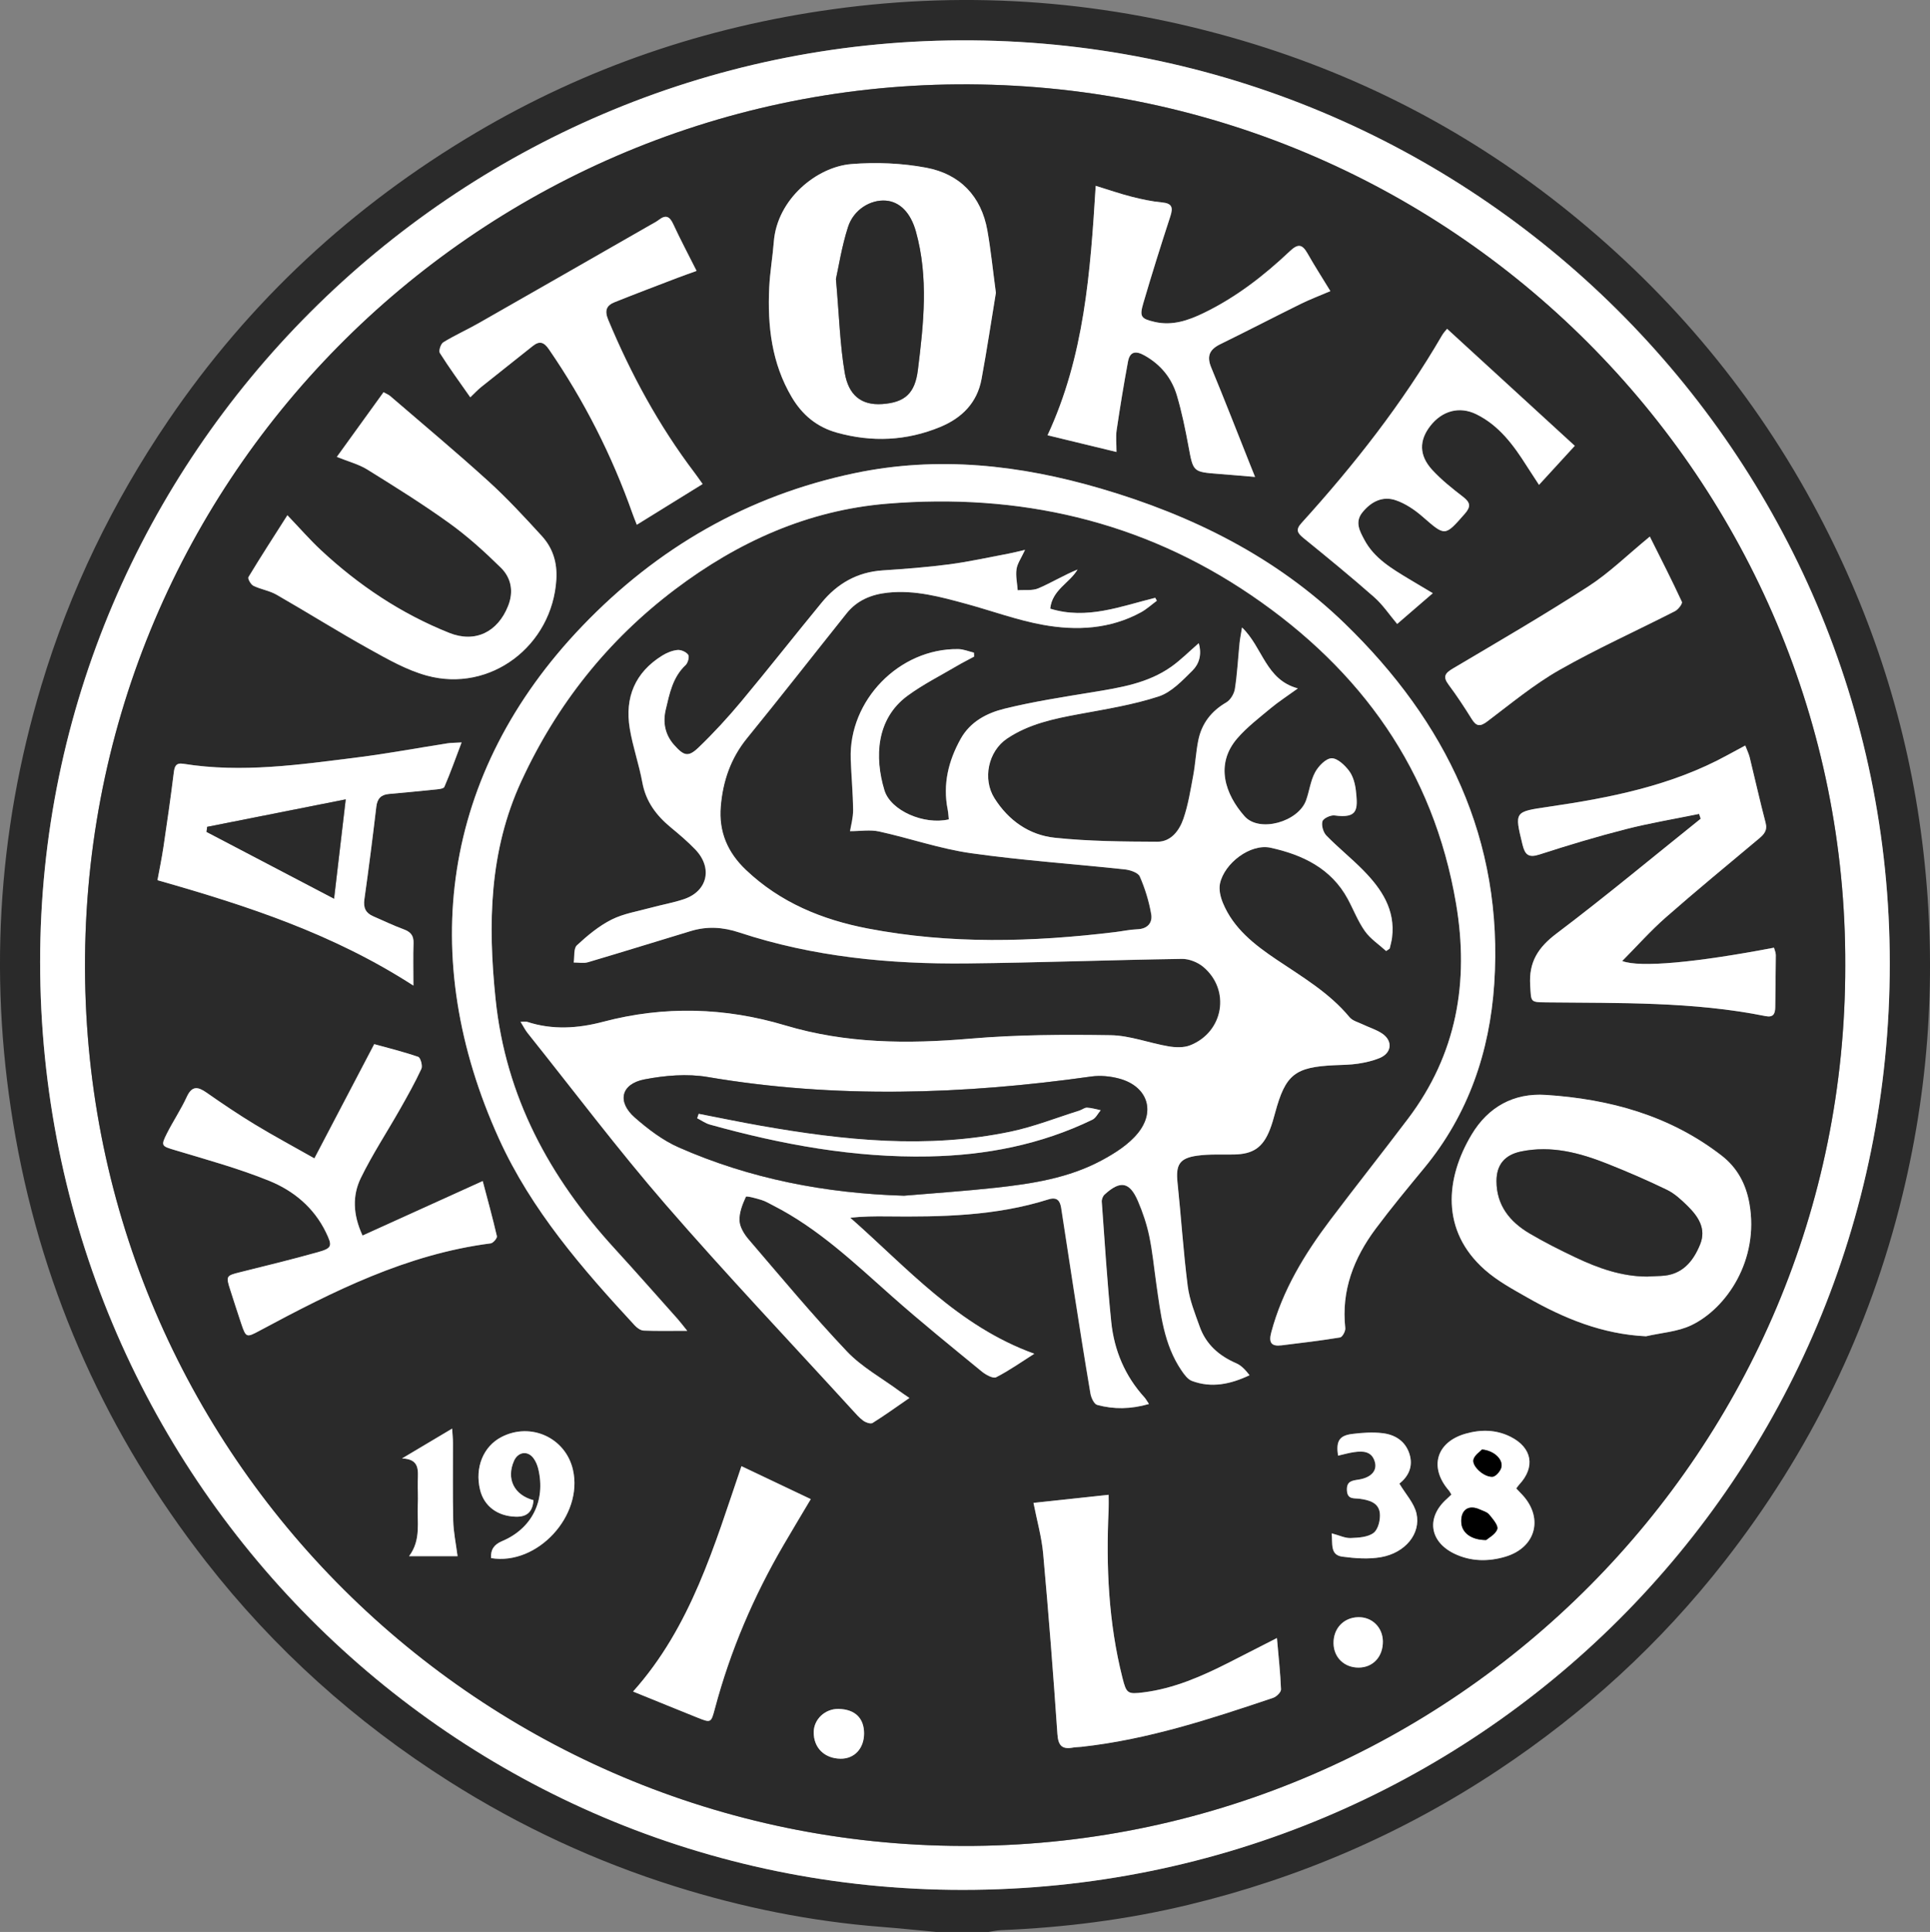
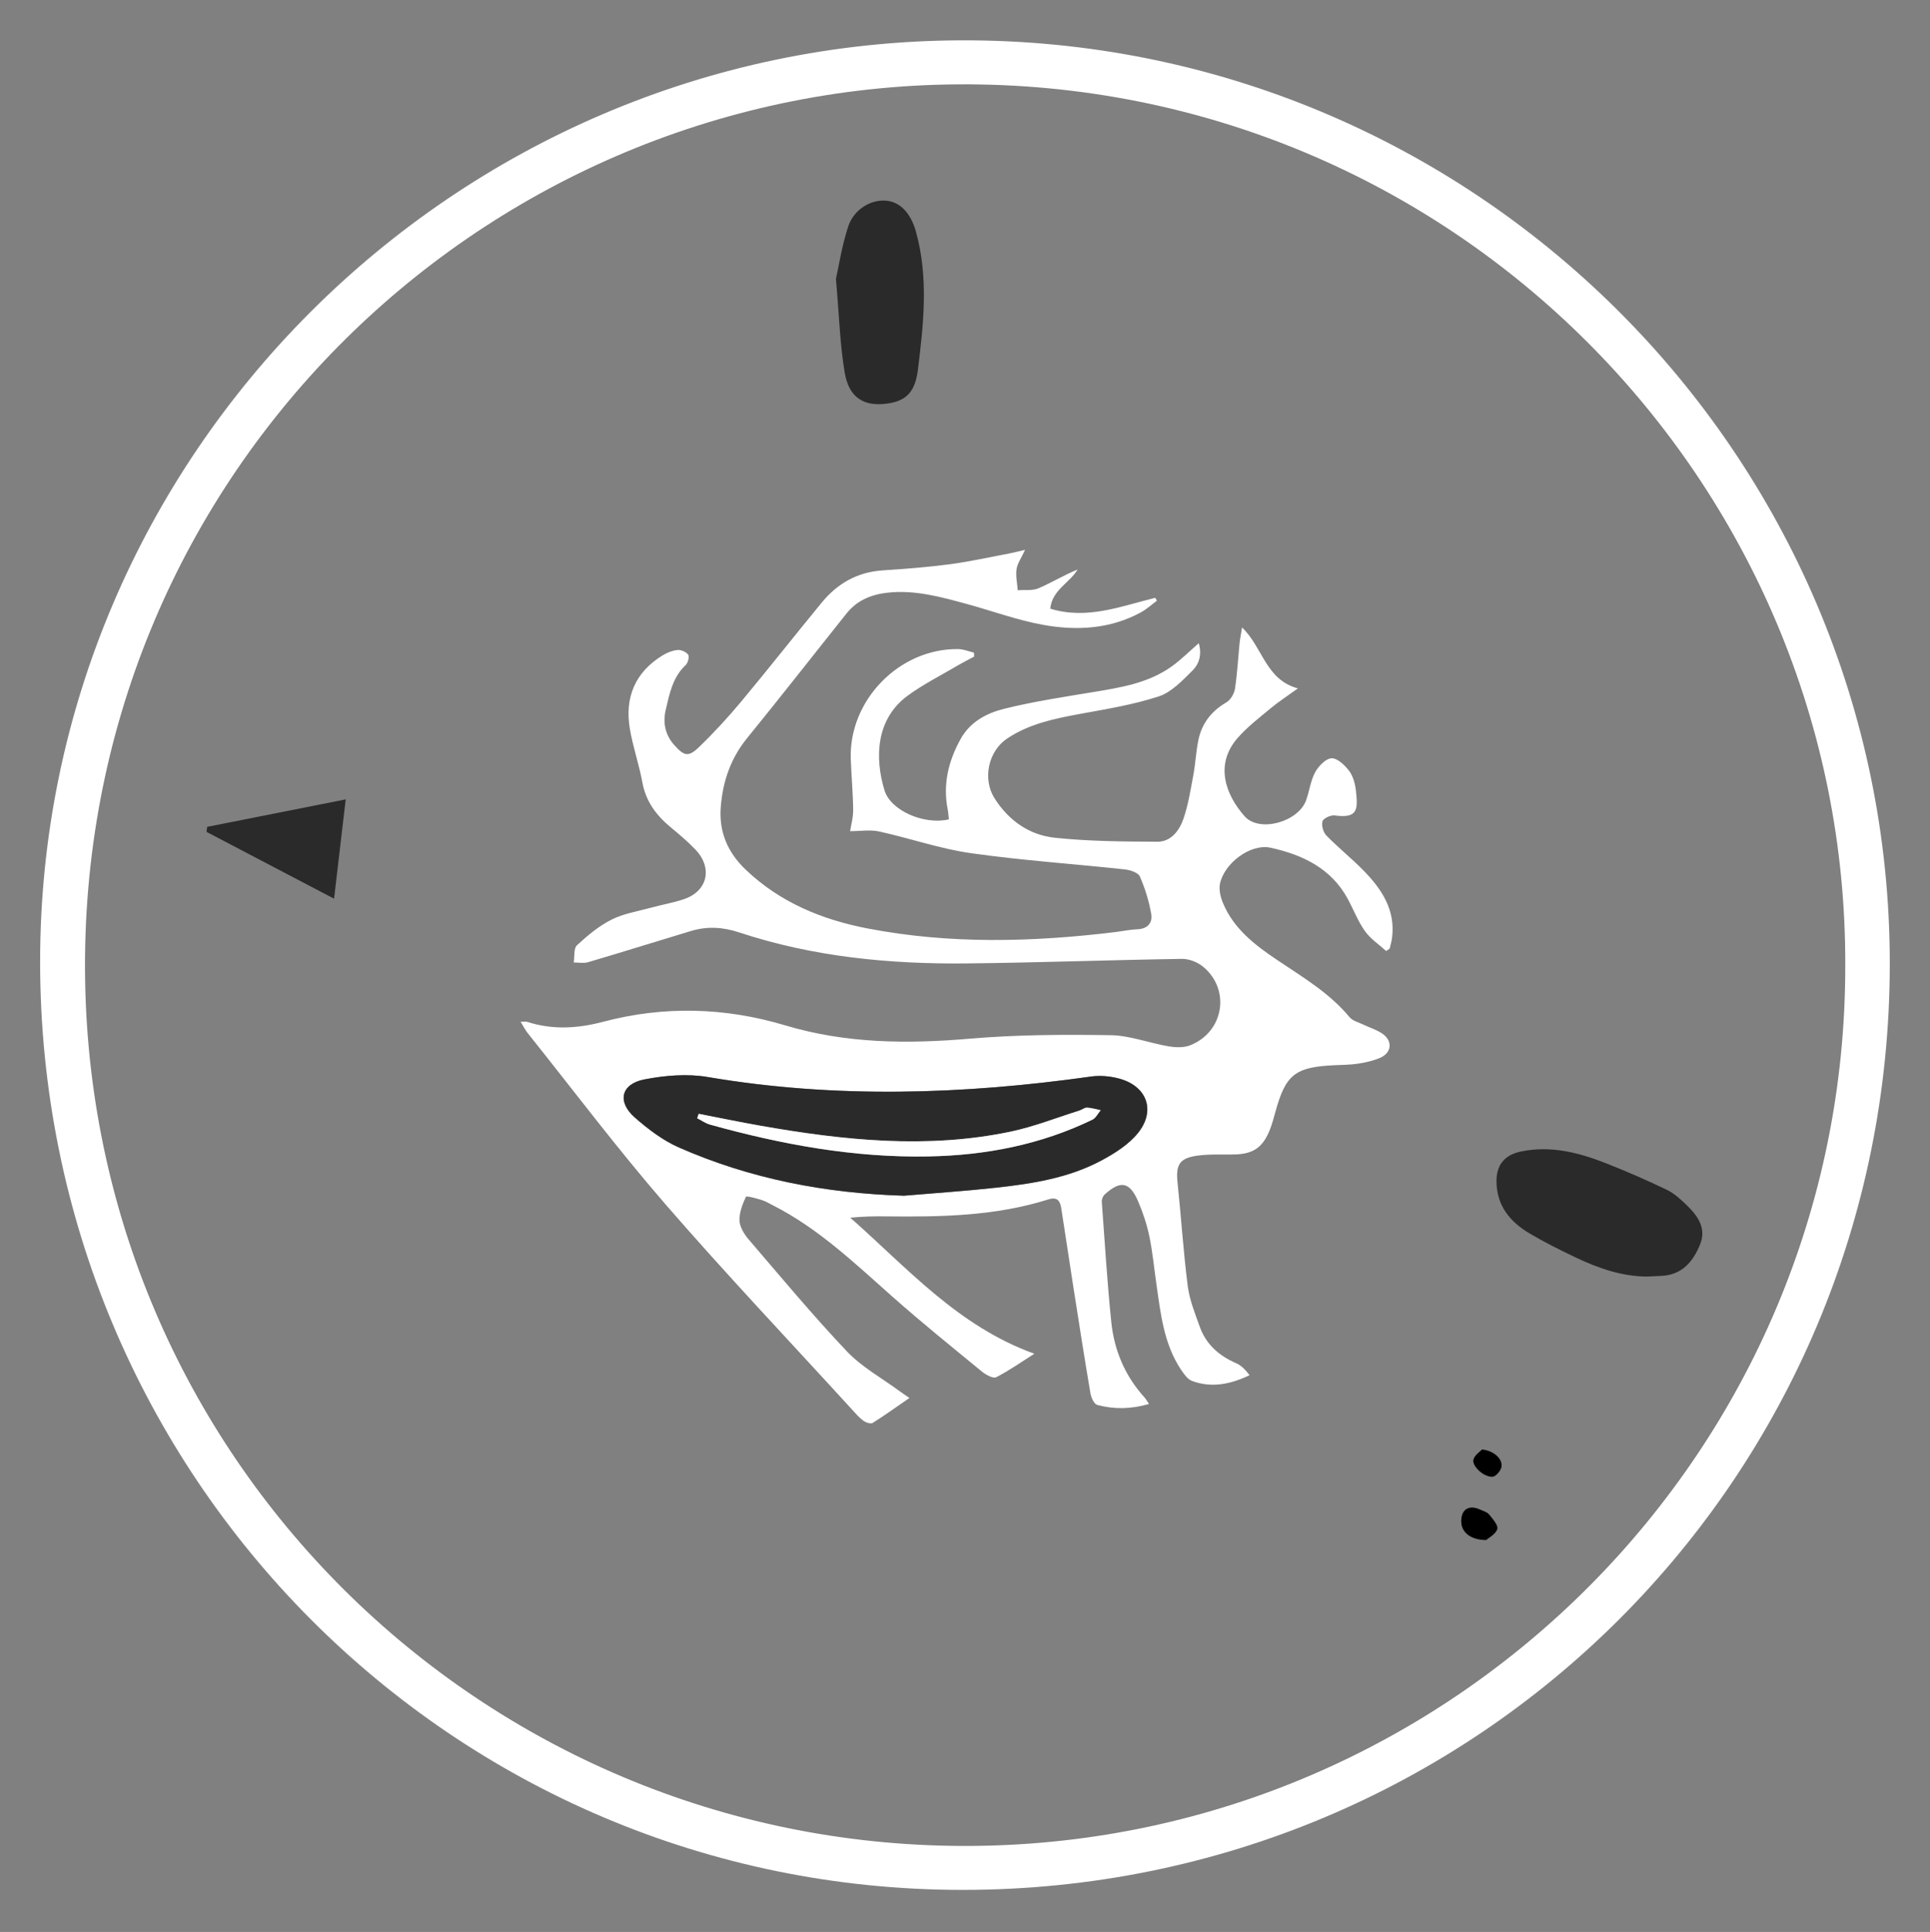
<svg xmlns="http://www.w3.org/2000/svg" viewBox="0 0 814.9 815.54" id="Layer_1">
  <rect x="0" y="0" width="814.9" height="815.54" fill="#808080" stroke="none" />
  <defs>
    <style>.cls-1{fill:#fff}.cls-2{fill:#2a2a2a}</style>
  </defs>
  <g id="lPBW8x.tif">
-     <path class="cls-2" d="M395.39 815.54c-7.75-.72-15.49-1.54-23.25-2.14-29.63-2.31-58.55-8.15-86.89-17.03-33.83-10.6-65.7-25.41-95.63-44.39-39.55-25.08-73.93-55.93-102.73-92.89-41.34-53.06-68.4-112.59-80.28-178.85-11.56-64.48-7.99-128.16 10.87-190.94 12.06-40.14 30.14-77.36 53.71-111.99 34.13-50.16 77.53-90.37 129.68-121.24 46.72-27.64 97.1-44.74 150.77-52.17C410.32-4.22 468.09.38 524.89 17.22c50.7 15.03 96.7 39.19 137.76 72.39 43.56 35.22 78.77 77.49 105.03 127.16 23.02 43.55 37.8 89.62 43.92 138.48 6.28 50.19 3.67 99.84-8.29 149.08-13.88 57.15-39.17 108.71-75.28 154.91-26.93 34.45-58.85 63.67-95.33 87.9-40.3 26.78-84.02 45.65-130.98 56.96-25.92 6.24-52.3 9.59-78.95 10.67-1.8.07-3.6.5-5.39.76h-21.97Zm11.18-17.76c217.08-.09 391.3-174.08 391.34-390.97.03-215.22-175.87-390.77-392.59-389.78-213.54.98-388.43 175.3-388.38 389.03.05 216.87 174.05 391.81 389.64 391.72Z" />
    <path class="cls-1" d="M406.58 797.78c-215.59.09-389.6-174.85-389.64-391.72-.05-213.73 174.85-388.05 388.39-389.03 216.72-.99 392.62 174.56 392.59 389.78-.03 216.89-174.26 390.89-391.34 390.97Zm372.54-390.09c.78-204.26-166.07-373.65-374.89-372.08C201.07 37.14 32.57 203.49 35.94 413.68c3.29 205.18 171.44 367.51 375.28 365.53 202.61-1.97 368.1-167.06 367.9-371.52Z" />
-     <path class="cls-2" d="M779.12 407.69c.2 204.46-165.29 369.56-367.9 371.52-203.85 1.98-372-160.35-375.28-365.53C32.57 203.49 201.07 37.14 404.23 35.61c208.82-1.57 375.67 167.82 374.89 372.08ZM432.8 232.12c-3.16.72-5.01 1.21-6.9 1.57-8.32 1.56-16.61 3.42-24.99 4.53-9.39 1.24-18.87 1.96-28.33 2.58-10.67.71-19.08 5.55-25.7 13.6-11.41 13.87-22.5 28-34 41.79-5.63 6.75-11.61 13.25-17.94 19.33-4.38 4.21-6.21 3.6-10.32-1-3.9-4.36-4.86-9.52-3.58-14.93 1.6-6.75 2.91-13.7 8.41-18.84.97-.9 1.66-3.5 1.07-4.34-.84-1.2-3.03-2.16-4.52-2.01-2.21.21-4.52 1.16-6.44 2.36-11.48 7.12-15.85 17.69-13.71 30.74 1.26 7.69 3.92 15.14 5.32 22.81 1.47 8.07 5.89 13.92 11.97 18.95 3.59 2.97 7.16 5.99 10.38 9.34 7.43 7.74 5.24 17.55-4.7 20.95-4.55 1.56-9.35 2.36-14 3.63-5.61 1.54-11.56 2.46-16.67 5.04-5.36 2.7-10.18 6.72-14.61 10.83-1.45 1.34-.96 4.78-1.35 7.27 2.02-.01 4.17.43 6.03-.12 14.52-4.29 28.97-8.8 43.46-13.18 6.87-2.07 13.43-1.69 20.45.63 31.15 10.29 63.42 13.4 96.02 13.06 30.29-.31 60.56-1.46 90.85-1.92 3.02-.05 6.66 1.41 9 3.37 11.64 9.74 8.64 27.54-5.57 33.12-2.7 1.06-6.16.92-9.12.42-8.18-1.4-16.26-4.58-24.42-4.7-19.76-.3-39.61-.23-59.28 1.46-26.45 2.27-52.35 2.11-78.11-5.6-25.32-7.58-51.06-8.35-76.9-1.52-10.56 2.79-21.35 3.53-32.04.03-.64-.21-1.41-.03-2.81-.03 1.26 2.03 1.99 3.52 3 4.78 19.32 24.16 37.94 48.93 58.19 72.29 25.6 29.53 52.53 57.92 78.9 86.78 1.46 1.6 2.89 3.29 4.62 4.54 1.04.75 3.09 1.47 3.91.96 5.12-3.19 10.03-6.73 15.56-10.55-2.08-1.44-3.16-2.14-4.2-2.9-7.47-5.52-15.92-10.12-22.21-16.77-14.4-15.2-27.82-31.33-41.46-47.24-1.89-2.2-3.76-5.22-3.88-7.93-.15-3.36 1.25-6.93 2.7-10.08.22-.49 4.35.64 6.59 1.33 1.73.53 3.33 1.51 4.96 2.34 19.08 9.72 34.38 24.36 50.2 38.38 12.31 10.91 25.13 21.25 37.85 31.69 1.67 1.37 4.76 3.09 6.07 2.43 5.6-2.85 10.79-6.54 16.12-9.92-32.34-11.65-53.66-36.26-77.72-57.42 5.28-.57 10.35-.62 15.42-.56 23.01.26 45.97-.13 68.2-7.16 3.74-1.18 4.96.58 5.44 3.59 1.79 11.33 3.45 22.69 5.23 34.03 2.31 14.78 4.62 29.56 7.13 44.31.3 1.77 1.53 4.45 2.85 4.81 7.05 1.91 14.19 1.82 21.85-.39-.95-1.42-1.32-2.15-1.85-2.73-8.27-9.06-12.84-19.91-14.07-31.91-1.73-16.87-2.77-33.82-4-50.74-.07-.99.45-2.34 1.17-3.01 6.66-6.12 10.6-5.45 14.13 2.77 2.02 4.71 3.69 9.67 4.74 14.68 1.4 6.66 2.03 13.48 3 20.23 1.83 12.68 3.14 25.54 10.62 36.55 1.17 1.72 2.66 3.78 4.45 4.44 8.19 3.04 16.14 1.43 24.28-2.42-1.66-2.16-3.42-4.09-5.6-5.04-7.24-3.13-12.75-7.93-15.43-15.42-2.01-5.61-4.32-11.31-5.07-17.15-1.86-14.51-2.78-29.14-4.31-43.7-.79-7.52.78-10.34 8.37-11.38 5.07-.7 10.28-.4 15.43-.49 8.09-.14 12.22-2.91 15.19-10.48.91-2.32 1.58-4.74 2.23-7.14 4.38-16.12 8.33-19.28 25.04-20.06 3.32-.15 6.68-.16 9.96-.66 3.09-.47 6.24-1.18 9.12-2.37 5.16-2.13 5.67-7.28 1.02-10.38-2.45-1.64-5.41-2.51-8.1-3.81-1.93-.93-4.35-1.53-5.62-3.05-8.56-10.34-19.94-16.99-30.83-24.32-9.3-6.27-18.18-13.12-22.65-23.93-1.02-2.48-1.77-5.58-1.24-8.11 1.82-8.63 12.87-17.05 21.42-15.17 13.37 2.94 25.54 8.64 32.54 21.6 2.45 4.53 4.31 9.46 7.27 13.62 2.32 3.26 5.92 5.61 8.94 8.37.5-.34 1-.67 1.49-1.01.34-1.56.81-3.11 1.01-4.7 1.44-11.76-4.44-20.5-12.1-28.31-5-5.1-10.63-9.59-15.61-14.7-1.34-1.37-2.19-4.27-1.69-6.02.36-1.27 3.45-2.71 5.11-2.49 9.76 1.29 9.94-2.27 9.02-10.44-.32-2.89-1.16-6.11-2.86-8.36-1.82-2.42-4.97-5.43-7.43-5.33-2.44.09-5.52 3.31-6.93 5.91-1.94 3.57-2.41 7.92-3.81 11.82-3.27 9.12-19.74 13.79-25.97 6.75-8.16-9.21-12.62-21.91-3.04-32.94 4.1-4.72 9.19-8.61 14.03-12.64 3.26-2.72 6.86-5.03 11.51-8.4-13.65-3.66-14.76-17.25-23.58-25.72-.49 3.07-.87 4.82-1.04 6.58-.65 6.46-.98 12.96-1.97 19.36-.32 2.08-1.87 4.67-3.64 5.7-6.33 3.68-10.36 8.89-11.8 15.93-1 4.87-1.22 9.9-2.13 14.8-1.15 6.18-2.12 12.48-4.17 18.39-1.7 4.92-5.21 9.71-10.98 9.68-14.43-.06-28.94-.17-43.27-1.67-10.8-1.14-19.54-7.22-25.51-16.66-5.13-8.12-2.68-19.85 5.31-25.21 9.23-6.19 19.78-8.37 30.48-10.35 11.26-2.09 22.69-3.91 33.53-7.44 5.41-1.77 10.03-6.73 14.3-10.96 2.72-2.69 4.03-6.7 2.61-11.51-4.08 3.54-7.55 7.06-11.52 9.88-9.95 7.08-21.68 8.89-33.39 10.81-12.45 2.05-24.96 3.96-37.19 6.98-7.37 1.82-14.39 5.48-18.42 12.72-5.17 9.3-7.59 19.13-5.48 29.79.28 1.39.33 2.83.48 4.19-10.4 2.44-24.56-3.64-27.18-12.27-4.25-13.96-3.51-30.16 9.75-39.91 6.52-4.79 13.86-8.47 20.86-12.6 2.37-1.4 4.83-2.63 7.25-3.93-.03-.56-.05-1.11-.08-1.67-2.2-.52-4.4-1.47-6.61-1.5-24.88-.36-46.3 21.61-45.4 46.49.26 7.14.94 14.27 1.01 21.42.03 3.33-.95 6.67-1.3 8.95 4.41 0 8.5-.7 12.26.13 12.97 2.85 25.67 7.3 38.75 9.16 21.56 3.06 43.35 4.51 65.02 6.85 2.26.24 5.6 1.34 6.31 2.98 2.21 5.05 3.88 10.47 4.82 15.91.62 3.61-1.52 6.23-5.85 6.38-3.14.11-6.27.81-9.4 1.19-34.87 4.24-69.71 5.16-104.4-1.51-19.29-3.71-36.91-10.91-51.46-24.72-7.81-7.41-11.52-16.15-10.64-26.8.88-10.67 4.19-20.33 11.11-28.84 14.18-17.41 27.99-35.12 42.01-52.66 4.42-5.53 10.47-8.01 17.35-8.75 11.53-1.25 22.46 1.79 33.38 4.77 10.74 2.93 21.3 6.84 32.21 8.81 14.1 2.54 28.26 1.84 41.32-5.27 2.42-1.32 4.51-3.25 6.75-4.9-.23-.41-.46-.83-.69-1.24-14.52 3.58-28.85 9.38-44.34 4.58.85-7.98 8.13-10.75 11.55-16.52-5.74 2.34-10.95 5.54-16.51 7.92-2.57 1.1-5.83.61-8.77.83-.22-2.97-.91-6.01-.5-8.88.35-2.42 1.99-4.66 3.6-8.16ZM290.14 561.78c-2-2.47-2.96-3.77-4.03-4.97-8.86-9.93-17.66-19.93-26.64-29.75-27.45-30.01-45.98-64.11-50.24-105.32-3.26-31.59-2.74-62.45 10.89-91.99 14.95-32.39 36.46-59.48 64.9-80.95 26.57-20.06 56.08-33.42 89.55-36.16 55.57-4.56 107.43 7.09 153.8 38.69 46.28 31.53 76.86 73.89 86.4 130.12 5.61 33.11.26 63.63-20.26 90.79-10.83 14.34-22.01 28.41-32.83 42.76-10.88 14.42-20.19 29.7-24.93 47.42-1.17 4.38.02 6.03 4.36 5.5 8.25-1.01 16.51-1.98 24.7-3.33.96-.16 2.33-2.66 2.19-3.93-1.75-15.86 3.61-29.57 12.83-41.95 6.56-8.8 13.58-17.26 20.57-25.73 18.6-22.56 27.59-49.07 29.49-77.63 4.05-60.84-20.38-110.71-63.08-152.1-28.97-28.08-64.39-45.68-103-56.99-34.21-10.03-68.77-13.89-104.06-6.49-45.07 9.45-83.21 31.47-114.9 64.51-59.6 62.14-69.92 139.99-35.17 216.47 13.64 30.03 35.13 54.79 57.35 78.8.95 1.02 2.44 2.09 3.72 2.14 5.6.23 11.22.1 18.37.1Zm130.35-438.15c-1.33-9.9-2.16-18.18-3.6-26.34-2.58-14.54-11.63-23.82-25.76-26.49-10.31-1.95-21.2-2.4-31.67-1.55-14.62 1.18-31.33 14.8-32.74 32.81-.5 6.46-1.64 12.89-1.94 19.36-.76 16.19 1.03 31.9 9.52 46.24 4.45 7.53 10.64 12.64 19.11 14.99 14.78 4.1 29.3 3.46 43.51-2.39 9.2-3.79 15.65-10.22 17.5-20.23 2.33-12.56 4.22-25.2 6.06-36.4Zm274.53 440.45c6.41-1.48 13.33-1.89 19.12-4.66 14.83-7.1 28.73-27.51 24.5-51.39-1.45-8.18-5.09-15.07-11.73-20.21-21.85-16.92-47.26-23.87-74.25-25.62-13.49-.88-24.29 5.02-31.32 16.77-11 18.4-13.16 40.5 5.61 57.07 5.29 4.67 11.72 8.15 17.91 11.68 15.47 8.81 31.67 15.49 50.15 16.37Zm22.39-220.5c.22.67.44 1.34.67 2.02-20.23 16.22-40.16 32.83-60.85 48.44-7.79 5.88-11.77 12.06-11.14 21.86.46 7.13-.17 7.15 6.91 7.23 30.92.34 61.91-.37 92.47 5.79 3.35.68 4.06-1.07 4.09-3.84.06-7.32.21-14.63.24-21.95 0-1.04-.5-2.08-.77-3.09-32.82 6.28-56.74 8.52-64.09 5.62 6.3-6.35 12.03-12.81 18.47-18.46 12.87-11.3 26.11-22.16 39.23-33.17 2.15-1.8 3.71-3.44 2.85-6.72-2.41-9.16-4.46-18.42-6.72-27.62-.38-1.54-1.11-2.99-1.87-4.99-2.81 1.52-5.12 2.74-7.41 4-23.63 12.97-49.54 18.04-75.79 21.88-14.36 2.1-14.25 1.98-10.86 15.93 1.05 4.32 2.55 5.69 7.19 4.19 12.02-3.89 24.14-7.54 36.38-10.67 10.22-2.61 20.66-4.34 31-6.46ZM121.35 217.51c-5.91 9.27-11.32 17.61-16.45 26.12-.37.62 1.01 3.11 2.1 3.65 3.12 1.53 6.77 2.04 9.75 3.75 13.12 7.52 25.93 15.58 39.14 22.92 7.81 4.34 15.83 8.92 24.34 11.25 26.86 7.35 52.99-12.62 54.68-40.6.43-7.18-1.51-13.27-6.13-18.33-7.27-7.96-14.62-15.92-22.59-23.15-13.54-12.28-27.58-24.01-41.43-35.94-.69-.6-1.61-.94-2.81-1.61-6.58 9.11-13.01 18.01-19.72 27.3 4.96 2.01 9.26 3.1 12.86 5.33 11.71 7.27 23.44 14.57 34.61 22.62 7.76 5.59 14.94 12.1 21.78 18.81 4.39 4.31 5.49 10.09 3.05 16.2-4.38 10.98-13.87 15.71-24.84 11.33-20.29-8.09-38.22-20.07-54.18-34.94-4.71-4.38-8.94-9.26-14.15-14.71Zm11.39 271.48c-8.97-5.07-17.15-9.46-25.07-14.27-6.96-4.22-13.72-8.78-20.39-13.44-3.71-2.59-6.2-3.07-8.44 1.79-2.43 5.27-5.7 10.14-8.33 15.33-2.73 5.39-2.29 5.41 3.5 7.15 13.34 4 26.84 7.71 39.71 12.94 10.24 4.16 18.84 11.27 23.89 21.7 2.82 5.83 2.64 6.7-3.49 8.42-10.88 3.05-21.86 5.73-32.82 8.45-5.78 1.43-5.97 1.6-4.1 7.38 1.54 4.75 3.03 9.51 4.63 14.24 2.05 6.06 2.2 6.06 7.92 2.99 30.86-16.55 62.04-32.25 97.45-36.8 1.03-.13 2.8-2.21 2.61-3.01-1.82-7.87-3.98-15.67-5.99-23.29-17.07 7.74-33.75 15.3-50.74 23-4.13-8.92-4.3-16.97-.72-24.31 4.86-9.96 11-19.28 16.48-28.94 3.19-5.63 6.37-11.28 9.09-17.14.59-1.28-.38-4.72-1.35-5.05-6.36-2.19-12.92-3.79-18.57-5.36-8.46 16.15-16.84 32.14-25.27 48.23ZM66.49 371.55c38.01 10.79 74.26 22.64 108.06 44.49 0-7.07-.14-12.5.05-17.92.12-3.21-1.23-4.77-4.16-5.84-4.37-1.6-8.57-3.64-12.84-5.49-3.18-1.37-4.25-3.58-3.75-7.13 1.84-13.01 3.5-26.05 5.04-39.11.4-3.42 1.97-5.09 5.3-5.39 6.46-.59 12.91-1.18 19.36-1.86 1.43-.15 3.71-.3 4.07-1.12 2.52-5.81 4.64-11.8 7.28-18.78-3.08.18-4.52.15-5.93.37-12.65 1.97-25.25 4.33-37.94 5.93-24.42 3.07-48.87 6.67-73.56 2.72-3.32-.53-3.78 1.17-4.12 3.91-1.29 10.39-2.78 20.76-4.32 31.11-.75 5.04-1.8 10.04-2.54 14.1Zm396.15-293.1c-2.25 36.46-4.8 71.92-20.33 105.29 10.14 2.46 19.27 4.66 29.11 7.05 0-3.39-.36-6.39.07-9.27 1.43-9.66 3.01-19.31 4.79-28.91.78-4.24 3.28-4.62 6.94-2.58 6.93 3.88 11.57 9.62 13.75 17.04 2.06 7 3.53 14.19 4.86 21.37 1.99 10.77 1.84 10.78 12.7 11.61 4.85.37 9.69.8 15.4 1.28-.99-2.46-1.59-3.95-2.19-5.45-5.42-13.59-10.72-27.23-16.32-40.74-2.03-4.89-.64-7.66 3.88-9.87 11.35-5.55 22.56-11.38 33.89-16.97 3.96-1.95 8.11-3.52 12.54-5.41-3.51-5.75-6.73-10.75-9.65-15.91-2.22-3.91-4-4.22-7.48-.93-10.91 10.32-22.76 19.5-36.35 26.07-6.47 3.13-13.28 5.51-20.71 3.77-5.77-1.35-6.47-2.18-4.8-7.89 3.61-12.28 7.43-24.5 11.41-36.66 1.23-3.76.77-5.49-3.54-5.9-4.28-.41-8.55-1.32-12.73-2.38-4.78-1.22-9.46-2.85-15.23-4.61Zm-264.07 89.27c1.97-1.87 3.19-3.21 4.59-4.33 7.24-5.8 14.55-11.53 21.8-17.33 2.9-2.32 4.75-1.61 6.82 1.39 14.88 21.62 26.63 44.8 35.36 69.53.42 1.2.92 2.38 1.75 4.53 9.49-5.87 18.51-11.45 27.79-17.19-1.5-2.09-2.43-3.45-3.42-4.76-15.06-19.88-26.85-41.57-36.44-64.56-1.64-3.92-.76-6.06 2.7-7.44 8.78-3.52 17.63-6.86 26.47-10.25 2.7-1.03 5.44-1.97 8.14-2.95-3.54-7.03-6.88-13.32-9.87-19.78-1.49-3.22-3.09-4.04-6.02-1.81-1.18.9-2.54 1.57-3.84 2.32-24.09 13.79-48.17 27.61-72.3 41.34-4.91 2.79-10.1 5.11-14.9 8.05-1.08.66-2.04 3.62-1.48 4.52 3.88 6.15 8.19 12.04 12.86 18.72Zm237.78 466.69c1.47 7.49 3.45 14.42 4.09 21.47 2.29 25.34 4.27 50.7 6.01 76.08.33 4.86 1.9 6.61 6.57 5.75 1.14-.21 2.32-.18 3.48-.31 28-3.05 54.57-11.76 81.06-20.7 1.4-.47 3.35-2.38 3.3-3.56-.25-6.88-1.03-13.74-1.72-21.67-7.29 3.72-13.74 7.04-20.22 10.32-11.47 5.81-23.17 10.98-36.09 12.61-6.75.85-7.23.5-8.91-6.11-5.89-23.3-6.97-46.99-5.85-70.87.1-2.08.01-4.17.01-6.42-10.86 1.17-21.03 2.26-31.74 3.41Zm228.57-446.23c-18.16-16.63-35.94-32.92-53.9-49.38-.52.66-1.46 1.6-2.1 2.71-16.71 28.75-37.12 54.73-59.4 79.3-2.57 2.83-1.66 4.24.88 6.31 10.06 8.18 20.11 16.39 29.83 24.95 3.67 3.23 6.46 7.47 9.71 11.31 5.8-5.01 10.15-8.76 15.04-12.98-3.59-2.14-6.85-4.05-10.07-6-7.27-4.4-14.67-8.72-18.84-16.58-1.93-3.63-4.14-7.44-.79-11.56 3.69-4.54 8.52-6.99 14.06-5.1 4.1 1.4 8 4.04 11.31 6.92 9.6 8.36 9.36 8.42 17.79-1.15 2.63-2.99 2.5-4.76-.64-7.18-4.59-3.54-9.2-7.19-13.09-11.44-5.59-6.1-5.54-12.41-.78-18.52 5.05-6.48 12.39-8.4 19.45-4.92 9.66 4.76 15.72 13.07 21.28 21.85 1.54 2.44 3.15 4.84 5.17 7.94 5.39-5.88 10.16-11.08 15.11-16.48ZM313.07 618.91c-11.46 33.59-21.27 67.76-45.76 95.13 9.75 3.95 18.49 7.54 27.27 11.05 5.61 2.25 5.68 2.19 7.28-3.85 6.5-24.42 16.34-47.43 29.08-69.22 3.66-6.27 7.41-12.49 11.4-19.21-9.76-4.64-19-9.03-29.26-13.9Zm383.53-392.4c-9.45 7.75-17.11 15.32-25.97 21.04-18.7 12.08-37.98 23.28-57.15 34.63-3.31 1.96-4.4 3.42-1.86 6.82 3.48 4.66 6.7 9.54 9.76 14.48 1.97 3.18 3.55 3.36 6.62 1.04 9.95-7.51 19.65-15.58 30.43-21.71 15.85-9.03 32.57-16.53 48.83-24.84 1.35-.69 3.22-3.17 2.88-3.91-4.23-9.13-8.82-18.1-13.54-27.55Zm-56.39 401.81c.48-.64.82-1.18 1.26-1.65 6.92-7.41 5.47-15.59-3.63-20.17-6.1-3.07-12.52-3.14-18.93-1.34-12.48 3.52-15.61 14.22-7.16 23.98.41.47.67 1.07 1.09 1.74-.73.69-1.3 1.26-1.9 1.8-8.8 7.78-7.44 18.06 3.15 23.16 6.92 3.33 14.26 3.4 21.41 1.31 13.44-3.94 16.49-17.09 6.52-26.96-.58-.57-1.13-1.18-1.79-1.88ZM207.34 657.7c19.56 3.25 39.02-17.9 34.58-37.29-3.1-13.51-17.81-20.24-30.2-13.81-7.67 3.98-11.28 12.92-9.02 22.26 1.69 6.98 7.42 11.15 15.04 11.37 5.06.15 7.15-2.32 7.53-6.97-8.24-2.2-11.56-9.05-8.23-16.6 1.69-3.83 5.8-4.44 8.25-1.08.95 1.3 1.62 2.93 2 4.51 3.19 13.35-2.7 25.18-15.3 30.46-3.4 1.43-4.88 3.59-4.64 7.14Zm354.9-10.45c.46 4.52-.75 9.18 4.56 9.87 5.37.7 11.03 1.13 16.29.2 10.2-1.81 16.85-9.86 14.97-18.38-.97-4.41-4.6-8.24-7.23-12.66 3.52-2.77 6.09-7.04 4.18-12.75-1.79-5.33-6.13-7.94-11.3-8.55-4.22-.5-8.62-.2-12.87.34-5.44.7-6.82 3.08-5.91 9.16 2.26-.51 4.48-1.17 6.75-1.49 3.81-.54 7.56-.44 8.82 4.22.99 3.67-1.65 6.54-6.84 7.36-2.82.45-5.17.65-4.98 4.55.19 3.98 3.02 3.22 5.31 3.54 3.98.54 8.11 1.58 8.59 6.1.3 2.74-.68 6.81-2.62 8.3-2.41 1.85-6.38 2.06-9.7 2.19-2.35.09-4.75-1.12-8.05-1.99ZM190.9 603.04c-7.3 4.35-13.74 8.18-21.17 12.6 7.59.23 6.74 5.13 6.66 9.66-.06 3.32.18 6.65 0 9.97-.36 7.16 1.51 14.65-3.67 21.62h20.46c-.68-5.3-1.71-10.11-1.83-14.94-.27-10.96-.08-21.93-.12-32.9 0-1.92-.21-3.83-.34-6.02Zm173.93 128.67c0-6.5-3.88-10.2-10.79-10.34-5.65-.11-10.43 4.35-10.48 9.79-.06 6.6 4.51 11.13 11.32 11.23 5.86.08 9.96-4.32 9.95-10.69Zm219.05-38.85c-.07-5.97-4.63-10.39-10.52-10.2-6.13.19-10.43 4.82-10.31 11.08.12 5.96 4.55 10.22 10.61 10.19 6.07-.03 10.29-4.6 10.22-11.07Z" />
    <path class="cls-1" d="M432.81 232.12c-1.61 3.5-3.25 5.73-3.6 8.16-.41 2.88.29 5.92.5 8.88 2.95-.23 6.2.27 8.77-.83 5.56-2.38 10.76-5.57 16.51-7.92-3.42 5.77-10.7 8.53-11.55 16.52 15.48 4.79 29.82-1.01 44.34-4.58.23.41.46.83.69 1.24-2.24 1.65-4.33 3.58-6.75 4.9-13.06 7.11-27.22 7.82-41.32 5.27-10.91-1.97-21.46-5.87-32.21-8.81-10.92-2.98-21.85-6.02-33.38-4.77-6.88.74-12.93 3.22-17.35 8.75-14.01 17.54-27.83 35.25-42.01 52.66-6.92 8.5-10.23 18.17-11.11 28.84-.88 10.65 2.83 19.39 10.64 26.8 14.55 13.81 32.18 21.01 51.46 24.72 34.7 6.67 69.53 5.75 104.4 1.51 3.14-.38 6.26-1.08 9.4-1.19 4.32-.15 6.47-2.77 5.85-6.38-.94-5.44-2.61-10.86-4.82-15.91-.72-1.63-4.06-2.73-6.31-2.98-21.67-2.34-43.46-3.79-65.02-6.85-13.08-1.86-25.78-6.32-38.75-9.16-3.76-.83-7.85-.13-12.26-.13.36-2.28 1.33-5.62 1.3-8.95-.07-7.14-.75-14.27-1.01-21.42-.91-24.87 20.52-46.84 45.4-46.49 2.21.03 4.41.98 6.61 1.5.03.56.05 1.11.08 1.67-2.42 1.31-4.88 2.54-7.25 3.93-7 4.13-14.34 7.81-20.86 12.6-13.26 9.75-14 25.95-9.75 39.91 2.63 8.63 16.79 14.71 27.18 12.27-.15-1.35-.2-2.79-.48-4.19-2.12-10.66.31-20.49 5.48-29.79 4.03-7.25 11.05-10.9 18.42-12.72 12.23-3.02 24.74-4.94 37.19-6.98 11.71-1.93 23.44-3.74 33.39-10.81 3.97-2.82 7.44-6.34 11.52-9.88 1.42 4.81.11 8.82-2.61 11.51-4.28 4.23-8.89 9.19-14.3 10.96-10.83 3.54-22.26 5.36-33.53 7.44-10.7 1.98-21.26 4.16-30.48 10.35-8 5.36-10.45 17.09-5.31 25.21 5.97 9.44 14.71 15.53 25.51 16.66 14.33 1.51 28.84 1.61 43.27 1.67 5.78.03 9.28-4.76 10.98-9.68 2.04-5.91 3.01-12.21 4.17-18.39.91-4.9 1.13-9.93 2.13-14.8 1.45-7.04 5.47-12.25 11.8-15.93 1.76-1.02 3.31-3.62 3.64-5.7 1-6.4 1.33-12.91 1.97-19.36.18-1.76.55-3.51 1.04-6.58 8.82 8.47 9.94 22.06 23.58 25.72-4.66 3.37-8.25 5.68-11.51 8.4-4.83 4.03-9.93 7.92-14.03 12.64-9.58 11.04-5.12 23.73 3.04 32.94 6.24 7.04 22.7 2.37 25.97-6.75 1.4-3.9 1.87-8.25 3.81-11.82 1.41-2.6 4.49-5.81 6.93-5.91 2.46-.09 5.62 2.91 7.43 5.33 1.69 2.25 2.53 5.47 2.86 8.36.91 8.17.74 11.73-9.02 10.44-1.66-.22-4.75 1.23-5.11 2.49-.5 1.75.35 4.65 1.69 6.02 4.98 5.11 10.61 9.6 15.61 14.7 7.65 7.81 13.54 16.55 12.1 28.31-.19 1.58-.66 3.13-1.01 4.7-.5.34-1 .67-1.49 1.01-3.03-2.76-6.62-5.11-8.94-8.37-2.96-4.16-4.82-9.08-7.27-13.62-7-12.95-19.17-18.66-32.54-21.6-8.56-1.88-19.61 6.54-21.42 15.17-.53 2.52.22 5.63 1.24 8.11 4.47 10.81 13.34 17.66 22.65 23.93 10.89 7.34 22.27 13.99 30.83 24.32 1.26 1.52 3.68 2.12 5.62 3.05 2.69 1.29 5.65 2.17 8.1 3.81 4.65 3.1 4.14 8.25-1.02 10.38-2.88 1.19-6.02 1.9-9.12 2.37-3.28.5-6.63.51-9.96.66-16.72.77-20.67 3.94-25.04 20.06-.65 2.41-1.32 4.83-2.23 7.14-2.97 7.57-7.1 10.34-15.19 10.48-5.15.09-10.36-.21-15.43.49-7.59 1.05-9.16 3.86-8.37 11.38 1.53 14.56 2.45 29.19 4.31 43.7.75 5.84 3.06 11.53 5.07 17.15 2.68 7.49 8.19 12.28 15.43 15.42 2.18.94 3.94 2.88 5.6 5.04-8.14 3.86-16.09 5.46-24.28 2.42-1.8-.67-3.28-2.72-4.45-4.44-7.49-11.02-8.79-23.87-10.62-36.55-.97-6.75-1.6-13.57-3-20.23-1.05-5.01-2.72-9.97-4.74-14.68-3.53-8.22-7.47-8.88-14.13-2.77-.72.66-1.24 2.02-1.17 3.01 1.24 16.92 2.27 33.87 4 50.74 1.23 12 5.8 22.85 14.07 31.91.53.58.89 1.31 1.85 2.73-7.66 2.21-14.79 2.3-21.85.39-1.31-.36-2.55-3.04-2.85-4.81-2.51-14.75-4.82-29.53-7.13-44.31-1.78-11.34-3.44-22.69-5.23-34.03-.48-3.01-1.7-4.78-5.44-3.59-22.23 7.02-45.19 7.42-68.2 7.16-5.07-.06-10.14 0-15.42.56 24.06 21.16 45.38 45.76 77.72 57.42-5.34 3.38-10.52 7.06-16.12 9.92-1.3.66-4.4-1.06-6.07-2.43-12.72-10.44-25.54-20.78-37.85-31.69-15.82-14.02-31.12-28.66-50.2-38.38-1.63-.83-3.23-1.81-4.96-2.34-2.23-.69-6.36-1.82-6.59-1.33-1.45 3.15-2.86 6.72-2.7 10.08.12 2.72 1.99 5.73 3.88 7.93 13.64 15.91 27.06 32.04 41.46 47.24 6.29 6.64 14.74 11.25 22.21 16.77 1.04.77 2.12 1.47 4.2 2.9-5.54 3.81-10.44 7.36-15.56 10.55-.82.51-2.87-.2-3.91-.96-1.73-1.25-3.16-2.94-4.62-4.54-26.37-28.87-53.29-57.25-78.9-86.78-20.25-23.36-38.88-48.12-58.19-72.29-1.01-1.26-1.74-2.75-3-4.78 1.4 0 2.17-.18 2.81.03 10.69 3.5 21.48 2.77 32.04-.03 25.83-6.83 51.58-6.07 76.9 1.52 25.76 7.71 51.65 7.87 78.11 5.6 19.67-1.69 39.52-1.76 59.28-1.46 8.16.13 16.24 3.31 24.42 4.7 2.95.5 6.42.64 9.12-.42 14.2-5.58 17.21-23.38 5.57-33.12-2.34-1.96-5.98-3.42-9-3.37-30.29.46-60.56 1.6-90.85 1.92-32.6.34-64.87-2.77-96.02-13.06-7.02-2.32-13.58-2.7-20.45-.63-14.49 4.38-28.94 8.89-43.46 13.18-1.86.55-4.01.1-6.03.12.4-2.48-.1-5.92 1.35-7.27 4.44-4.11 9.26-8.13 14.61-10.83 5.11-2.57 11.06-3.5 16.67-5.04 4.65-1.27 9.45-2.08 14-3.63 9.93-3.4 12.13-13.21 4.7-20.95-3.22-3.35-6.79-6.38-10.38-9.34-6.08-5.03-10.49-10.88-11.97-18.95-1.4-7.67-4.05-15.12-5.32-22.81-2.15-13.05 2.23-23.63 13.71-30.74 1.92-1.19 4.23-2.14 6.44-2.36 1.5-.14 3.69.82 4.52 2.01.58.84-.11 3.43-1.07 4.34-5.5 5.14-6.81 12.09-8.41 18.84-1.28 5.41-.31 10.57 3.58 14.93 4.11 4.6 5.94 5.21 10.32 1 6.33-6.08 12.31-12.59 17.94-19.33 11.5-13.79 22.59-27.92 34-41.79 6.62-8.05 15.03-12.89 25.7-13.6 9.46-.63 18.94-1.34 28.33-2.58 8.38-1.11 16.67-2.97 24.99-4.53 1.88-.35 3.74-.84 6.9-1.57Zm-51.15 272.62c12.91-1.1 25.86-1.96 38.74-3.37 15.42-1.69 30.8-4.07 44.67-11.51 5.6-3.01 11.42-6.68 15.35-11.5 7.72-9.49 3.86-19.92-7.88-23.06-3.75-1.01-7.96-1.41-11.79-.87-53.99 7.59-107.92 9.39-161.98.2-8.6-1.46-17.98-.66-26.63 1.01-9.97 1.93-11.68 9.47-4.04 16.14 5.57 4.86 11.72 9.58 18.42 12.53 30.22 13.33 62.09 19.43 95.14 20.43Z" />
-     <path class="cls-1" d="M290.14 561.77c-7.15 0-12.77.13-18.37-.1-1.28-.05-2.78-1.12-3.72-2.14-22.23-24.01-43.71-48.77-57.35-78.8-34.75-76.48-24.43-154.33 35.17-216.47 31.69-33.04 69.83-55.06 114.9-64.51 35.28-7.4 69.84-3.54 104.06 6.49 38.61 11.32 74.02 28.91 103 56.99 42.7 41.39 67.13 91.25 63.08 152.1-1.9 28.56-10.89 55.07-29.49 77.63-6.98 8.47-14.01 16.93-20.57 25.73-9.22 12.38-14.58 26.08-12.83 41.95.14 1.27-1.23 3.78-2.19 3.93-8.2 1.35-16.45 2.32-24.7 3.33-4.34.53-5.53-1.12-4.36-5.5 4.74-17.72 14.04-33 24.93-47.42 10.82-14.34 22-28.42 32.83-42.76 20.52-27.16 25.88-57.68 20.26-90.79-9.53-56.23-40.12-98.59-86.4-130.12-46.38-31.6-98.23-43.25-153.8-38.69-33.47 2.75-62.97 16.1-89.55 36.16-28.45 21.48-49.95 48.57-64.9 80.95-13.64 29.53-14.15 60.4-10.89 91.99 4.25 41.21 22.78 75.31 50.24 105.32 8.98 9.82 17.78 19.82 26.64 29.75 1.07 1.2 2.03 2.5 4.03 4.97ZM420.49 123.63c-1.85 11.21-3.74 23.84-6.06 36.4-1.85 10.01-8.3 16.44-17.5 20.23-14.21 5.85-28.73 6.49-43.51 2.39-8.47-2.35-14.65-7.47-19.11-14.99-8.49-14.35-10.28-30.06-9.52-46.24.3-6.47 1.44-12.89 1.94-19.36 1.4-18.01 18.12-31.63 32.74-32.81 10.47-.84 21.36-.39 31.67 1.55 14.13 2.67 23.18 11.95 25.76 26.49 1.45 8.16 2.27 16.43 3.6 26.34Zm-67.53-5.87c1.39 15.82 1.71 27.87 3.72 39.63 1.59 9.27 6.81 13.8 15.82 13.17 9.63-.67 13.83-4.57 15.05-14.36 2.44-19.53 4.58-39.06-.83-58.48-2.19-7.86-6.73-12.55-12.63-13.03-6.47-.53-13.64 3.72-16.03 11.12-2.66 8.27-3.99 16.97-5.1 21.94ZM695.02 564.08c-18.48-.87-34.68-7.56-50.15-16.37-6.19-3.52-12.62-7.01-17.91-11.68-18.77-16.56-16.61-38.67-5.61-57.07 7.03-11.75 17.82-17.65 31.32-16.77 26.99 1.75 52.4 8.7 74.25 25.62 6.64 5.14 10.28 12.04 11.73 20.21 4.22 23.88-9.67 44.29-24.5 51.39-5.79 2.77-12.71 3.18-19.12 4.66Zm.42-25.21c1.99-.09 3.99-.19 5.98-.28 8.74-.36 13.43-5.96 16.41-13.25 2.76-6.77-.87-11.94-5.42-16.4-2.58-2.53-5.39-5.12-8.58-6.67-8.2-3.98-16.6-7.6-25.07-10.97-11.7-4.65-23.7-7.87-36.49-5.23-6.87 1.42-10.41 5.55-10.39 12.55.03 10.24 5.68 17.16 13.99 22.06 6.29 3.71 12.85 7.01 19.46 10.14 9.52 4.51 19.37 8.03 30.13 8.05ZM717.41 343.58c-10.34 2.12-20.79 3.85-31 6.46-12.24 3.13-24.36 6.78-36.38 10.67-4.64 1.5-6.14.13-7.19-4.19-3.39-13.95-3.5-13.83 10.86-15.93 26.25-3.84 52.16-8.91 75.79-21.88 2.29-1.26 4.6-2.48 7.41-4 .76 1.99 1.49 3.45 1.87 4.99 2.26 9.2 4.31 18.46 6.72 27.62.86 3.27-.7 4.92-2.85 6.72-13.12 11-26.37 21.87-39.23 33.17-6.44 5.65-12.17 12.11-18.47 18.46 7.35 2.9 31.27.65 64.09-5.62.26 1.01.77 2.05.77 3.09-.03 7.32-.18 14.63-.24 21.95-.02 2.77-.74 4.51-4.09 3.84-30.56-6.16-61.55-5.45-92.47-5.79-7.08-.08-6.45-.1-6.91-7.23-.63-9.81 3.34-15.98 11.14-21.86 20.68-15.62 40.62-32.23 60.85-48.44-.22-.67-.44-1.34-.67-2.02ZM121.35 217.51c5.21 5.44 9.45 10.32 14.15 14.71 15.96 14.87 33.89 26.84 54.18 34.94 10.97 4.38 20.46-.35 24.84-11.33 2.44-6.11 1.34-11.89-3.05-16.2-6.83-6.72-14.02-13.23-21.78-18.81-11.18-8.05-22.9-15.35-34.61-22.62-3.59-2.23-7.9-3.32-12.86-5.33 6.71-9.28 13.14-18.19 19.72-27.3 1.2.68 2.12 1.01 2.81 1.61 13.85 11.93 27.9 23.66 41.43 35.94 7.97 7.23 15.32 15.19 22.59 23.15 4.62 5.06 6.56 11.15 6.13 18.33-1.69 27.98-27.83 47.94-54.68 40.6-8.51-2.33-16.53-6.91-24.34-11.25-13.21-7.34-26.03-15.4-39.14-22.92-2.98-1.71-6.63-2.23-9.75-3.75-1.1-.54-2.48-3.03-2.1-3.65 5.13-8.51 10.55-16.85 16.45-26.12ZM132.74 488.99c8.43-16.09 16.81-32.08 25.27-48.23 5.64 1.56 12.2 3.17 18.57 5.36.97.34 1.94 3.78 1.35 5.05-2.72 5.86-5.89 11.51-9.09 17.14-5.48 9.66-11.62 18.99-16.48 28.94-3.58 7.34-3.41 15.39.72 24.31 17-7.7 33.68-15.27 50.74-23 2.01 7.62 4.17 15.42 5.99 23.29.18.8-1.58 2.88-2.61 3.01-35.41 4.55-66.59 20.24-97.45 36.8-5.72 3.07-5.87 3.07-7.92-2.99-1.6-4.73-3.09-9.49-4.63-14.24-1.87-5.77-1.68-5.94 4.1-7.38 10.97-2.72 21.95-5.41 32.82-8.45 6.14-1.72 6.32-2.59 3.49-8.42-5.04-10.42-13.65-17.54-23.89-21.7-12.87-5.23-26.37-8.93-39.71-12.94-5.78-1.74-6.23-1.76-3.5-7.15 2.63-5.18 5.9-10.06 8.33-15.33 2.24-4.86 4.72-4.38 8.44-1.79 6.67 4.66 13.43 9.22 20.39 13.44 7.93 4.81 16.11 9.19 25.07 14.27Z" />
-     <path class="cls-1" d="M66.49 371.55c.74-4.06 1.78-9.06 2.54-14.1 1.55-10.36 3.03-20.72 4.32-31.11.34-2.75.8-4.44 4.12-3.91 24.69 3.95 49.14.35 73.56-2.72 12.7-1.6 25.29-3.95 37.94-5.93 1.4-.22 2.84-.19 5.93-.37-2.64 6.97-4.76 12.96-7.28 18.78-.35.82-2.64.97-4.07 1.12-6.45.68-12.9 1.27-19.36 1.86-3.33.3-4.9 1.97-5.3 5.39-1.54 13.05-3.2 26.09-5.04 39.11-.5 3.55.57 5.76 3.75 7.13 4.28 1.84 8.48 3.89 12.84 5.49 2.93 1.07 4.27 2.62 4.16 5.84-.2 5.42-.05 10.85-.05 17.92-33.81-21.84-70.06-33.69-108.06-44.49Zm74.56 7.81c1.75-14.91 3.29-28.01 4.92-41.92-20.12 3.99-39.31 7.8-58.5 11.6l-.26 2.13c17.55 9.19 35.09 18.37 53.84 28.19ZM462.64 78.45c5.76 1.77 10.44 3.4 15.23 4.61 4.18 1.06 8.45 1.98 12.73 2.38 4.31.41 4.76 2.14 3.54 5.9-3.98 12.17-7.81 24.38-11.41 36.66-1.68 5.72-.97 6.54 4.8 7.89 7.43 1.74 14.25-.64 20.71-3.77 13.6-6.58 25.44-15.76 36.35-26.07 3.48-3.29 5.26-2.98 7.48.93 2.93 5.17 6.15 10.17 9.65 15.91-4.43 1.9-8.58 3.46-12.54 5.41-11.33 5.59-22.54 11.42-33.89 16.97-4.52 2.21-5.91 4.98-3.88 9.87 5.61 13.51 10.9 27.15 16.32 40.74.6 1.5 1.2 2.99 2.19 5.45-5.71-.48-10.55-.91-15.4-1.28-10.85-.83-10.71-.85-12.7-11.61-1.33-7.18-2.8-14.37-4.86-21.37-2.18-7.43-6.82-13.17-13.75-17.04-3.66-2.05-6.15-1.66-6.94 2.58-1.78 9.61-3.36 19.25-4.79 28.91-.43 2.88-.07 5.87-.07 9.27-9.84-2.38-18.97-4.59-29.11-7.05 15.53-33.37 18.08-68.82 20.33-105.29ZM198.57 167.72c-4.67-6.68-8.98-12.57-12.86-18.72-.57-.9.4-3.86 1.48-4.52 4.81-2.94 10-5.26 14.9-8.05 24.13-13.74 48.21-27.55 72.3-41.34 1.3-.74 2.66-1.42 3.84-2.32 2.92-2.23 4.53-1.4 6.02 1.81 2.99 6.46 6.33 12.75 9.87 19.78-2.7.98-5.44 1.91-8.14 2.95-8.83 3.38-17.68 6.73-26.47 10.25-3.46 1.38-4.33 3.52-2.7 7.44 9.59 22.99 21.38 44.68 36.44 64.56.99 1.31 1.93 2.68 3.42 4.76-9.28 5.74-18.29 11.32-27.79 17.19-.83-2.15-1.33-3.32-1.75-4.53-8.73-24.73-20.49-47.91-35.36-69.53-2.06-2.99-3.92-3.71-6.82-1.39-7.25 5.8-14.56 11.52-21.8 17.33-1.4 1.12-2.62 2.46-4.59 4.33ZM436.36 634.41c10.72-1.15 20.89-2.24 31.74-3.41 0 2.25.08 4.34-.01 6.42-1.12 23.88-.04 47.57 5.85 70.87 1.67 6.62 2.16 6.96 8.91 6.11 12.92-1.63 24.62-6.8 36.09-12.61 6.47-3.28 12.93-6.6 20.22-10.32.69 7.93 1.46 14.79 1.72 21.67.04 1.18-1.9 3.09-3.3 3.56-26.49 8.94-53.06 17.65-81.06 20.7-1.16.13-2.34.1-3.48.31-4.67.86-6.24-.89-6.57-5.75-1.74-25.38-3.72-50.75-6.01-76.08-.64-7.05-2.62-13.98-4.09-21.47ZM664.92 188.19c-4.94 5.39-9.72 10.6-15.11 16.48-2.02-3.1-3.62-5.5-5.17-7.94-5.57-8.78-11.63-17.09-21.28-21.85-7.06-3.48-14.41-1.56-19.45 4.92-4.75 6.11-4.8 12.41.78 18.52 3.89 4.25 8.51 7.9 13.09 11.44 3.15 2.43 3.27 4.2.64 7.18-8.42 9.57-8.18 9.5-17.79 1.15-3.31-2.88-7.21-5.53-11.31-6.92-5.54-1.89-10.37.56-14.06 5.1-3.34 4.12-1.13 7.93.79 11.56 4.17 7.86 11.57 12.18 18.84 16.58 3.22 1.95 6.48 3.86 10.07 6-4.89 4.22-9.24 7.97-15.04 12.98-3.25-3.84-6.04-8.08-9.71-11.31-9.73-8.57-19.77-16.78-29.83-24.95-2.54-2.07-3.45-3.48-.88-6.31 22.28-24.56 42.69-50.55 59.4-79.3.65-1.11 1.59-2.05 2.1-2.71 17.96 16.45 35.74 32.74 53.9 49.38ZM313.07 618.92c10.26 4.87 19.5 9.26 29.26 13.9-3.99 6.72-7.74 12.94-11.4 19.21-12.73 21.79-22.58 44.8-29.08 69.22-1.61 6.04-1.67 6.09-7.28 3.85-8.78-3.51-17.52-7.1-27.27-11.05 24.5-27.36 34.3-61.53 45.76-95.13ZM696.6 226.51c4.72 9.45 9.32 18.41 13.54 27.55.34.74-1.53 3.22-2.88 3.91-16.26 8.32-32.98 15.82-48.83 24.84-10.77 6.14-20.48 14.2-30.43 21.71-3.07 2.32-4.65 2.14-6.62-1.04-3.07-4.94-6.29-9.82-9.76-14.48-2.54-3.4-1.44-4.86 1.86-6.82 19.17-11.35 38.44-22.55 57.15-34.63 8.86-5.72 16.53-13.29 25.97-21.04ZM640.21 628.33c.67.7 1.22 1.3 1.79 1.88 9.98 9.87 6.92 23.02-6.52 26.96-7.15 2.09-14.49 2.02-21.41-1.31-10.6-5.11-11.95-15.39-3.15-23.16.6-.53 1.17-1.11 1.9-1.8-.41-.67-.68-1.27-1.09-1.74-8.45-9.76-5.32-20.46 7.16-23.98 6.4-1.81 12.82-1.73 18.93 1.34 9.1 4.58 10.55 12.76 3.63 20.17-.43.46-.77 1.01-1.26 1.65Zm-12.72 21.77c.98-.87 3.97-2.38 4.7-4.61.5-1.55-1.9-4.28-3.42-6.15-.86-1.06-2.53-1.49-3.87-2.11-4.89-2.26-8.27.17-7.89 5.63.29 4.08 4.04 7.23 10.49 7.24Zm-1.72-38.23c-.81.88-3 2.25-3.6 4.13-.87 2.71 4.16 7.51 7.97 7.39 1.35-.04 3.36-2.33 3.77-3.93.84-3.25-2.86-7.08-8.13-7.59ZM207.34 657.71c-.23-3.54 1.25-5.71 4.64-7.14 12.6-5.29 18.49-17.12 15.3-30.46-.38-1.58-1.05-3.21-2-4.51-2.45-3.36-6.56-2.75-8.25 1.08-3.33 7.55 0 14.41 8.23 16.6-.37 4.65-2.47 7.12-7.53 6.97-7.62-.22-13.35-4.39-15.04-11.37-2.27-9.35 1.35-18.28 9.02-22.26 12.39-6.43 27.1.29 30.2 13.81 4.45 19.39-15.02 40.54-34.58 37.29ZM562.25 647.26c3.3.87 5.7 2.09 8.05 1.99 3.33-.13 7.29-.34 9.7-2.19 1.93-1.48 2.91-5.56 2.62-8.3-.49-4.51-4.61-5.56-8.59-6.1-2.3-.31-5.12.44-5.31-3.54-.19-3.9 2.16-4.1 4.98-4.55 5.19-.82 7.83-3.7 6.84-7.36-1.26-4.65-5.01-4.76-8.82-4.22-2.27.32-4.49.98-6.75 1.49-.91-6.08.46-8.47 5.91-9.16 4.25-.54 8.65-.84 12.87-.34 5.17.61 9.51 3.21 11.3 8.55 1.91 5.71-.66 9.98-4.18 12.75 2.62 4.42 6.25 8.25 7.23 12.66 1.88 8.52-4.77 16.57-14.97 18.38-5.27.93-10.93.51-16.29-.2-5.31-.69-4.1-5.35-4.56-9.87ZM190.91 603.05c.13 2.19.34 4.1.34 6.02.04 10.97-.15 21.94.12 32.9.12 4.83 1.15 9.64 1.83 14.94h-20.46c5.18-6.97 3.3-14.46 3.67-21.62.17-3.31-.07-6.65 0-9.97.08-4.53.93-9.43-6.66-9.66 7.43-4.42 13.87-8.26 21.17-12.6ZM364.84 731.72c0 6.37-4.09 10.77-9.95 10.69-6.81-.1-11.38-4.63-11.32-11.23.05-5.44 4.82-9.9 10.48-9.79 6.91.13 10.78 3.84 10.79 10.34ZM583.89 692.87c.07 6.47-4.15 11.04-10.22 11.07-6.05.03-10.49-4.23-10.61-10.19-.12-6.26 4.18-10.89 10.31-11.08 5.89-.19 10.45 4.24 10.52 10.2Z" />
    <path class="cls-2" d="M381.65 504.74c-33.05-1-64.92-7.1-95.14-20.43-6.7-2.96-12.85-7.67-18.42-12.53-7.64-6.67-5.93-14.22 4.04-16.14 8.65-1.67 18.02-2.47 26.63-1.01 54.06 9.19 107.98 7.4 161.98-.2 3.83-.54 8.04-.13 11.79.87 11.75 3.15 15.61 13.58 7.88 23.06-3.93 4.83-9.75 8.5-15.35 11.5-13.87 7.44-29.25 9.82-44.67 11.51-12.88 1.41-25.82 2.27-38.74 3.37Zm-86.64-34.57c-.21.62-.43 1.25-.64 1.87 1.79.91 3.49 2.15 5.39 2.68 30.24 8.41 60.89 14.07 92.44 13.44 24.05-.47 47.24-4.97 69.03-15.5 1.47-.71 2.35-2.64 3.51-4-1.92-.39-3.83-1-5.77-1.09-1.05-.05-2.12.89-3.22 1.24-9.66 3.03-19.16 6.81-29.02 8.88-35.3 7.4-70.47 3.69-105.52-2.47-8.76-1.54-17.47-3.36-26.2-5.05ZM352.96 117.76c1.11-4.97 2.44-13.67 5.1-21.94 2.38-7.4 9.56-11.65 16.03-11.12 5.9.48 10.44 5.17 12.63 13.03 5.41 19.42 3.26 38.95.83 58.48-1.22 9.78-5.42 13.69-15.05 14.36-9.01.62-14.23-3.9-15.82-13.17-2.01-11.76-2.33-23.82-3.72-39.63ZM695.44 538.87c-10.76-.03-20.61-3.55-30.13-8.05-6.61-3.13-13.16-6.43-19.46-10.14-8.31-4.9-13.96-11.81-13.99-22.06-.02-7 3.52-11.13 10.39-12.55 12.79-2.64 24.79.58 36.49 5.23 8.48 3.37 16.87 6.99 25.07 10.97 3.2 1.55 6 4.14 8.58 6.67 4.55 4.46 8.19 9.63 5.42 16.4-2.98 7.29-7.67 12.89-16.41 13.25-1.99.08-3.99.18-5.98.28ZM141.05 379.36c-18.74-9.81-36.29-19-53.84-28.19l.26-2.13c19.19-3.81 38.38-7.61 58.5-11.6-1.63 13.91-3.17 27.01-4.92 41.92Z" />
    <path d="M627.5 650.09c-6.45 0-10.2-3.17-10.49-7.24-.38-5.46 3-7.89 7.89-5.63 1.35.62 3.02 1.05 3.87 2.11 1.52 1.87 3.93 4.61 3.42 6.15-.73 2.24-3.72 3.74-4.7 4.61ZM625.77 611.87c5.28.52 8.97 4.34 8.13 7.59-.41 1.6-2.42 3.89-3.77 3.93-3.81.12-8.84-4.68-7.97-7.39.6-1.88 2.79-3.26 3.6-4.13Z" />
    <path class="cls-1" d="M295.01 470.17c8.73 1.69 17.44 3.51 26.2 5.05 35.04 6.16 70.21 9.87 105.52 2.47 9.86-2.07 19.36-5.85 29.02-8.88 1.11-.35 2.17-1.28 3.22-1.24 1.93.08 3.85.69 5.77 1.09-1.16 1.36-2.04 3.29-3.51 4-21.78 10.54-44.98 15.03-69.03 15.5-31.55.62-62.2-5.03-92.44-13.44-1.9-.53-3.6-1.77-5.39-2.68.21-.62.43-1.25.64-1.87Z" />
  </g>
</svg>